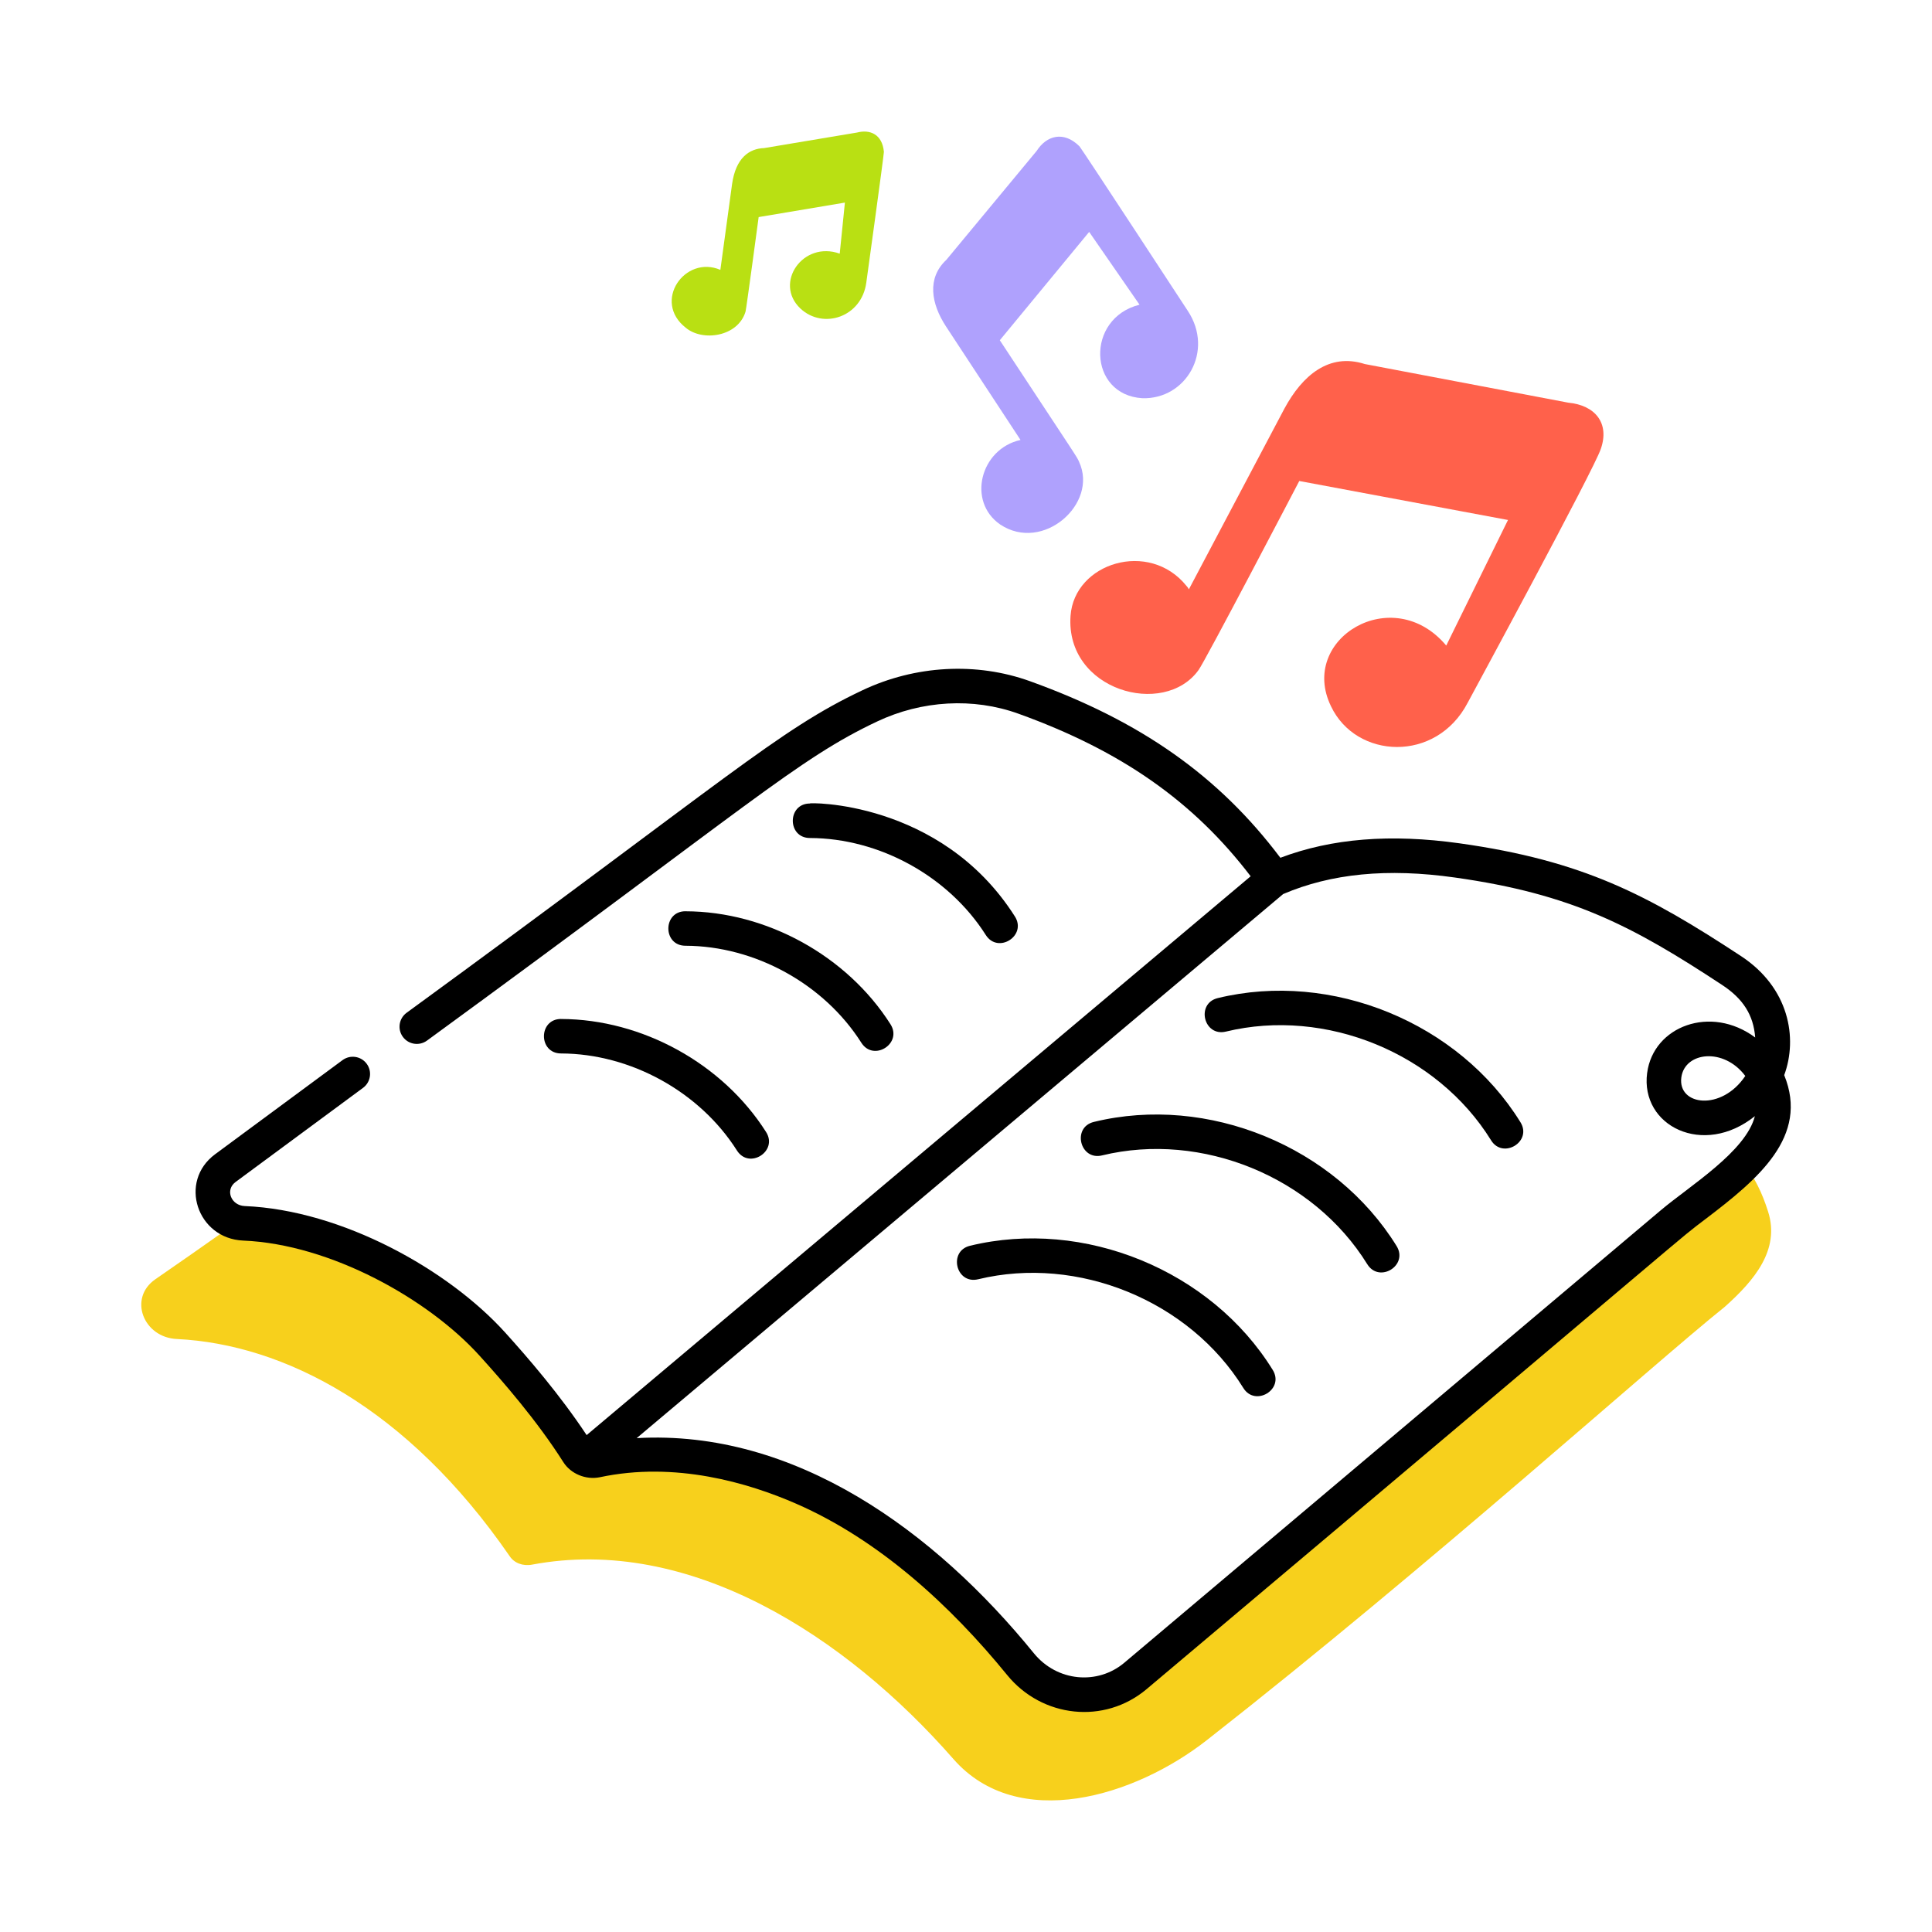
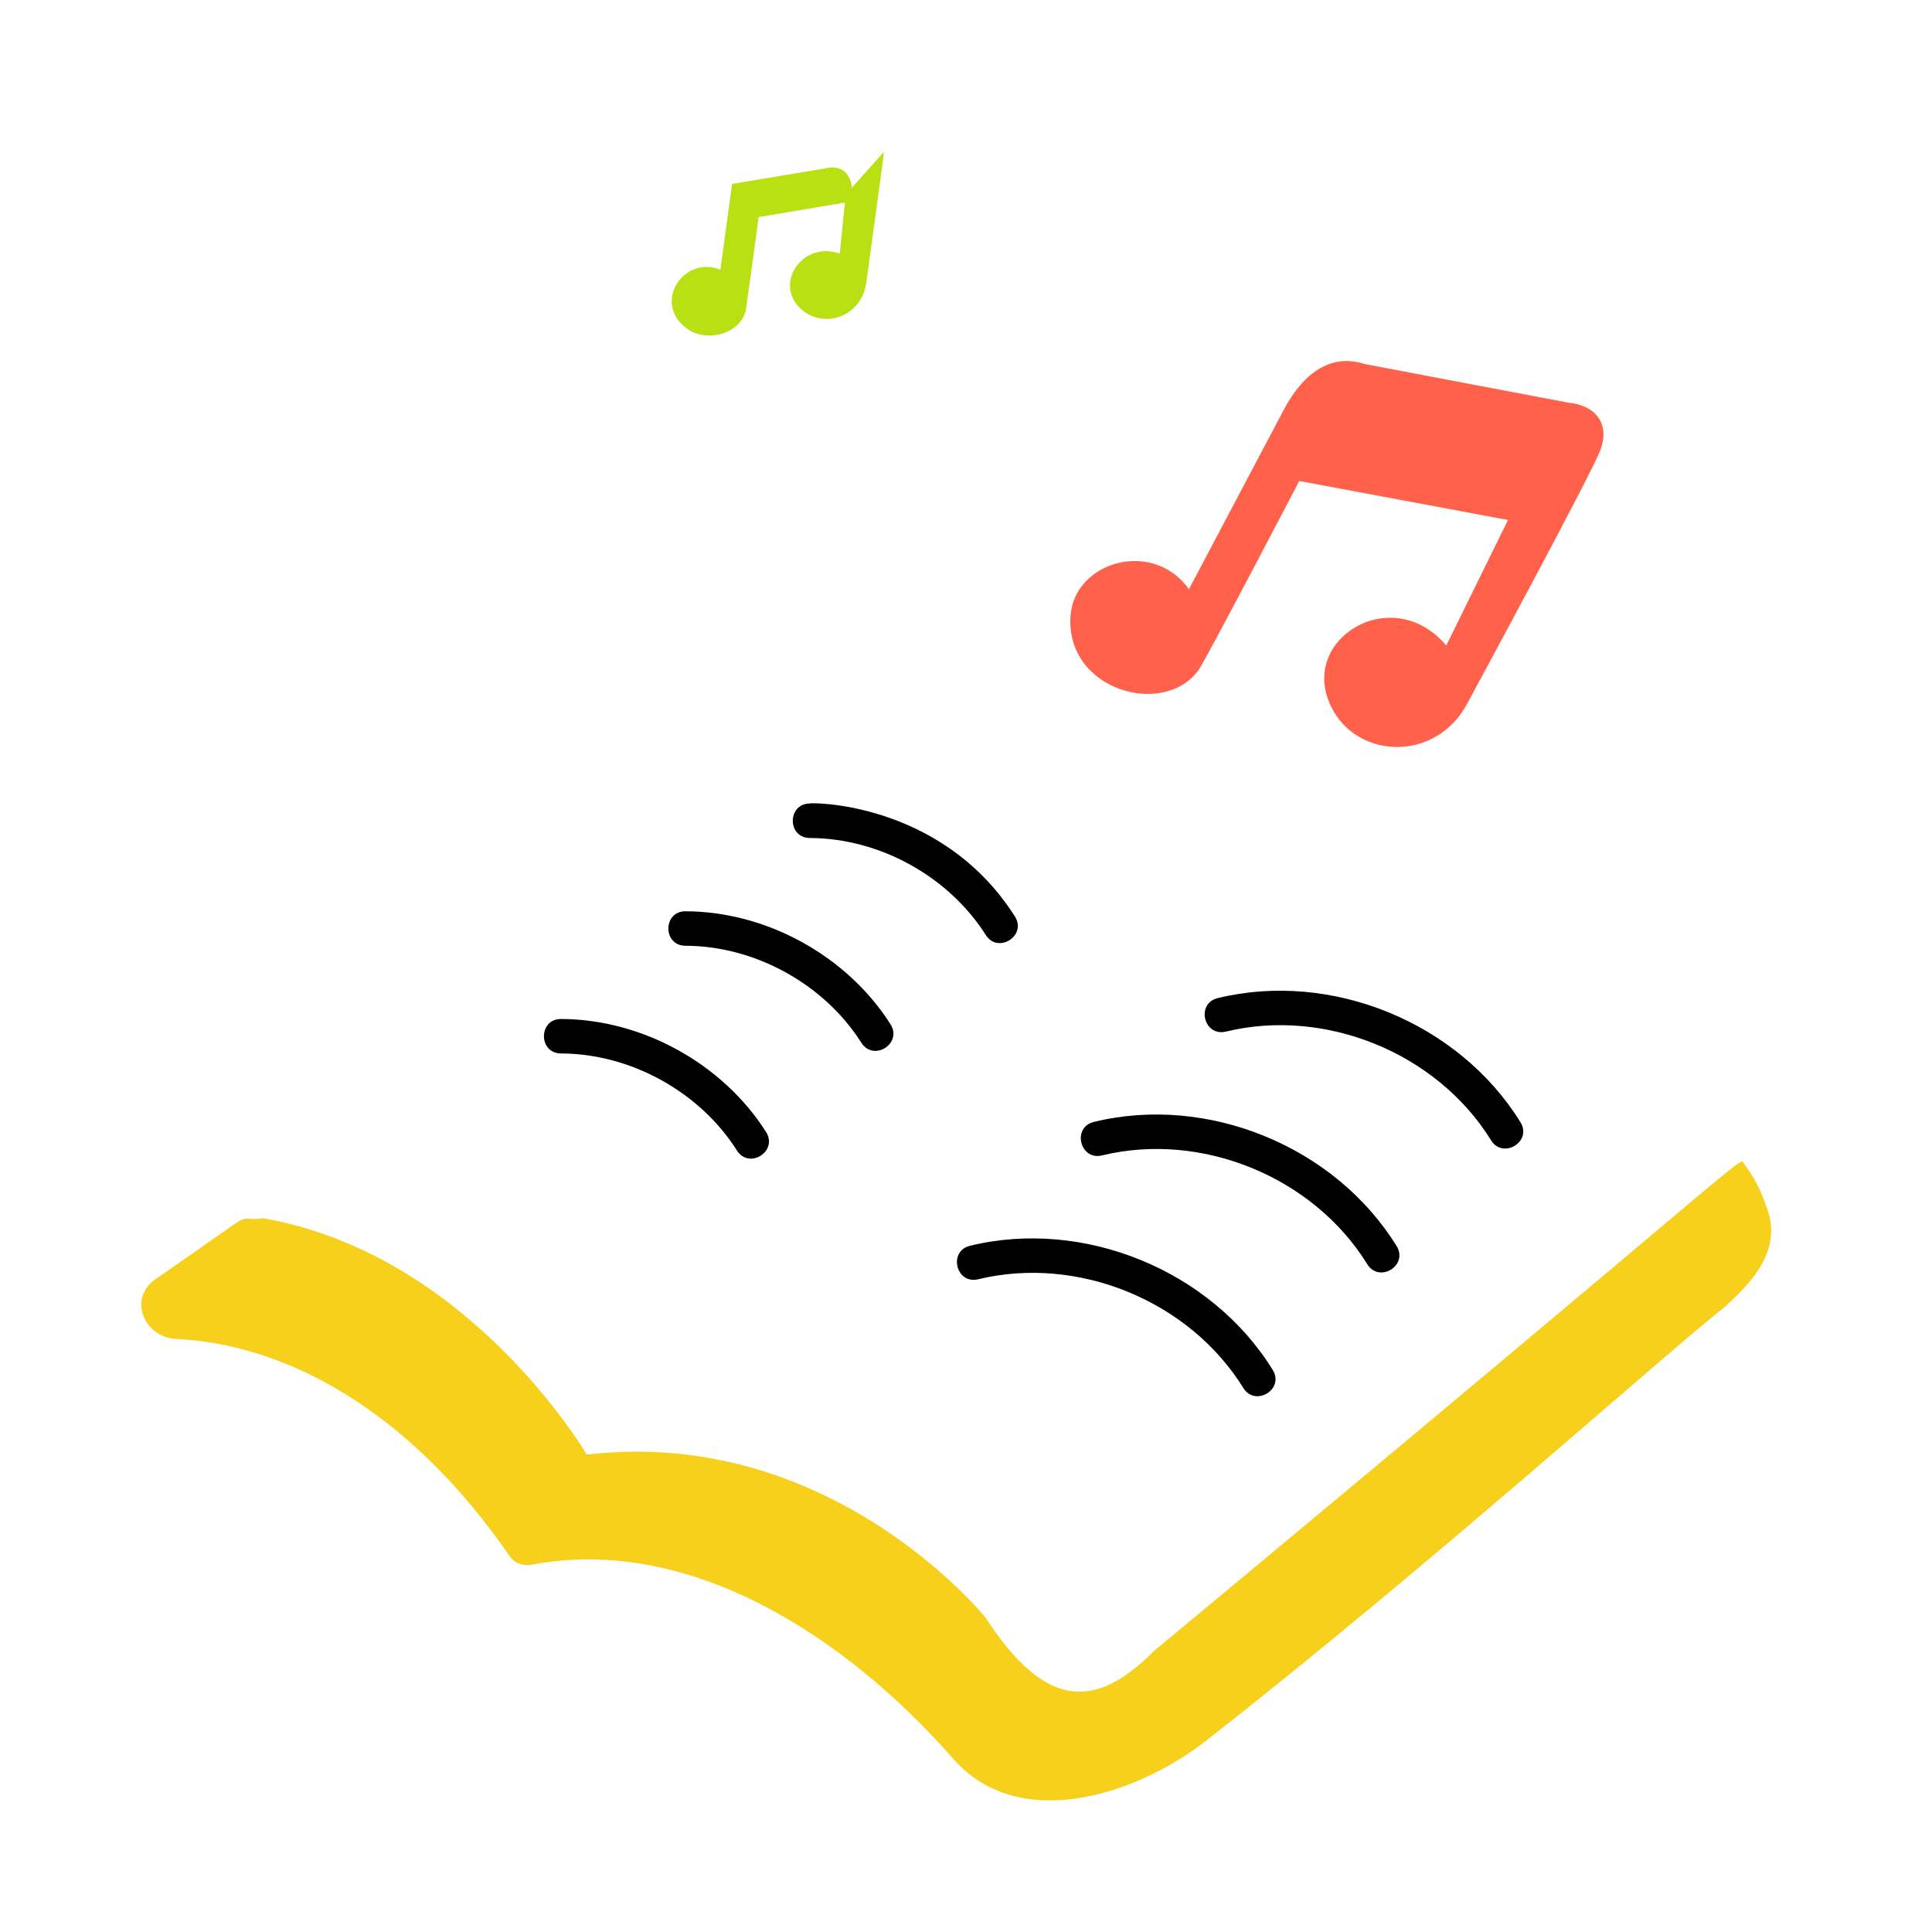
<svg xmlns="http://www.w3.org/2000/svg" id="Layer_1" enable-background="new 0 0 56 56" viewBox="0 0 56 56">
  <g id="_x37_4">
    <g>
      <path d="m49.99 37.882c-2.088 1.671-8.51 7.465-15 12.55-2.103 1.651-5.485 2.679-7.35.56-3.125-3.571-7.656-6.501-12.22-5.64-.27.05-.52-.05-.65-.25-2.969-4.305-6.545-6.137-9.64-6.29-.973-.041-1.419-1.18-.63-1.73 3.342-2.302 2.14-1.626 3.13-1.77 5.65.99 8.97 6.18 9.38 6.85 7.07-.83 11.52 4.68 11.56 4.73 1.717 2.642 3.163 2.677 4.85.99.01-.01.01-.02.02-.02 17.882-14.853 16.965-14.347 17.11-14.13.31.41.52.82.7 1.39.348 1.101-.394 1.988-1.26 2.76z" fill="#f7d01c" />
    </g>
    <g>
-       <path d="m51.716 31.164c.397-1.075.146-2.533-1.253-3.452-2.699-1.773-4.577-2.765-8.157-3.268-2-.28-3.705-.144-5.194.419-1.787-2.373-4.042-3.96-7.257-5.118-1.551-.559-3.324-.464-4.862.265-2.445 1.155-3.855 2.523-13.209 9.347-.222.164-.27.478-.105.699.164.222.477.268.699.105 9.365-6.835 10.733-8.156 13.043-9.247 1.299-.615 2.792-.699 4.096-.228 2.985 1.075 5.078 2.544 6.734 4.713l-19.247 16.198c-.774-1.17-1.709-2.252-2.367-2.979-1.642-1.813-4.713-3.541-7.544-3.66-.392-.016-.578-.465-.265-.697l3.695-2.729c.222-.164.27-.478.105-.699-.164-.222-.477-.268-.699-.105l-3.695 2.729c-1.069.791-.522 2.445.817 2.502 2.53.105 5.361 1.694 6.845 3.332.68.751 1.672 1.889 2.433 3.09.213.336.647.52 1.054.438 2.188-.467 4.305.16 5.695.767 2.408 1.052 4.472 2.95 6.113 4.963 1.008 1.241 2.818 1.444 4.044.411 16.89-14.224 15.24-12.892 16.206-13.63 1.516-1.152 3.001-2.386 2.276-4.165zm-3.973-.064c-.202 1.541 1.63 2.451 3.123 1.252-.261 1.027-1.889 2.021-2.726 2.727l-15.551 13.116c-.769.649-1.946.556-2.624-.277-2.865-3.527-6.92-6.495-11.511-6.233l18.74-15.771c1.391-.594 3.017-.756 4.974-.479 3.399.477 5.155 1.408 7.747 3.113.611.401.912.876.96 1.524-1.286-.958-2.954-.327-3.131 1.027zm2.845.087c-.688 1.028-1.961.862-1.854.044.098-.744 1.23-.878 1.854-.044z" />
      <path d="m35.298 28.93c-.641.154-.409 1.127.236.971 2.891-.7 6.122.623 7.686 3.152.343.555 1.2.039.851-.525-1.785-2.888-5.473-4.4-8.773-3.598z" />
      <path d="m31.708 32.519c-.643.154-.406 1.128.236.971 2.891-.701 6.122.623 7.686 3.152.347.562 1.199.038.851-.525-1.785-2.888-5.472-4.402-8.773-3.598z" />
      <path d="m28.117 36.109c-.64.154-.409 1.127.236.971 2.89-.7 6.122.622 7.686 3.152.343.555 1.201.04.851-.525-1.785-2.889-5.477-4.399-8.773-3.598z" />
      <path d="m28.573 27.101c.356.558 1.199.021.844-.537-2.154-3.391-6.046-3.303-5.941-3.274-.66 0-.663.998-.001 1 2.016.006 4.018 1.108 5.099 2.812z" />
      <path d="m19.869 26.413c-.66 0-.663.998-.001 1 2.016.006 4.018 1.108 5.099 2.812.356.558 1.199.021.844-.537-1.259-1.982-3.591-3.269-5.94-3.274-0.0 0-.001 0-.001 0z" />
      <path d="m16.263 29.535c-.661 0-.662.998-.001 1 2.017.006 4.019 1.11 5.098 2.812.354.56 1.199.022.845-.535-1.258-1.983-3.59-3.269-5.94-3.276-0.0 0-.001 0-.001 0z" />
    </g>
    <g>
      <path d="m46.4 13.012c-.185.578-3.802 7.25-3.86 7.36-.914 1.748-3.234 1.632-3.96.1-.953-1.954 1.789-3.61 3.34-1.76l1.79-3.64-6.05-1.13c-.052.1-2.746 5.255-2.92 5.48-.999 1.391-3.861.593-3.71-1.57.108-1.54 2.28-2.212 3.36-.87.03.03.05.06.07.1l2.77-5.24c.518-.959 1.293-1.623 2.33-1.29l5.9 1.12c.774.073 1.202.592.94 1.34z" fill="#ff614b" />
    </g>
    <g>
-       <path d="m33.11 11.542c-1.575-.095-1.652-2.317-.08-2.71l-1.46-2.11-2.59 3.14c2.363 3.586 2.226 3.364 2.3 3.53.557 1.207-1.049 2.637-2.29 1.81-.964-.667-.576-2.191.59-2.45l-2.16-3.29c-.431-.659-.56-1.398.01-1.93l2.62-3.16c.281-.441.78-.59 1.24-.13.079.092 3.075 4.67 3.14 4.77.77 1.168-.058 2.571-1.32 2.53z" fill="#afa1fd" />
-     </g>
+       </g>
    <g>
-       <path d="m25.62 4.402c0 .099-.496 3.692-.51 3.79-.135 1.001-1.251 1.367-1.91.75-.778-.734.07-1.972 1.14-1.59l.15-1.48-2.5.42c-.013.1-.354 2.636-.38 2.74-.219.73-1.243.876-1.73.47-.98-.762-.028-2.121 1-1.68l.34-2.49c.108-.753.492-1.025.93-1.04l2.69-.45c.386-.1.734.056.78.56z" fill="#b9e013" />
+       <path d="m25.62 4.402c0 .099-.496 3.692-.51 3.79-.135 1.001-1.251 1.367-1.91.75-.778-.734.07-1.972 1.14-1.59l.15-1.48-2.5.42c-.013.1-.354 2.636-.38 2.74-.219.73-1.243.876-1.73.47-.98-.762-.028-2.121 1-1.68l.34-2.49l2.69-.45c.386-.1.734.056.78.56z" fill="#b9e013" />
    </g>
  </g>
</svg>